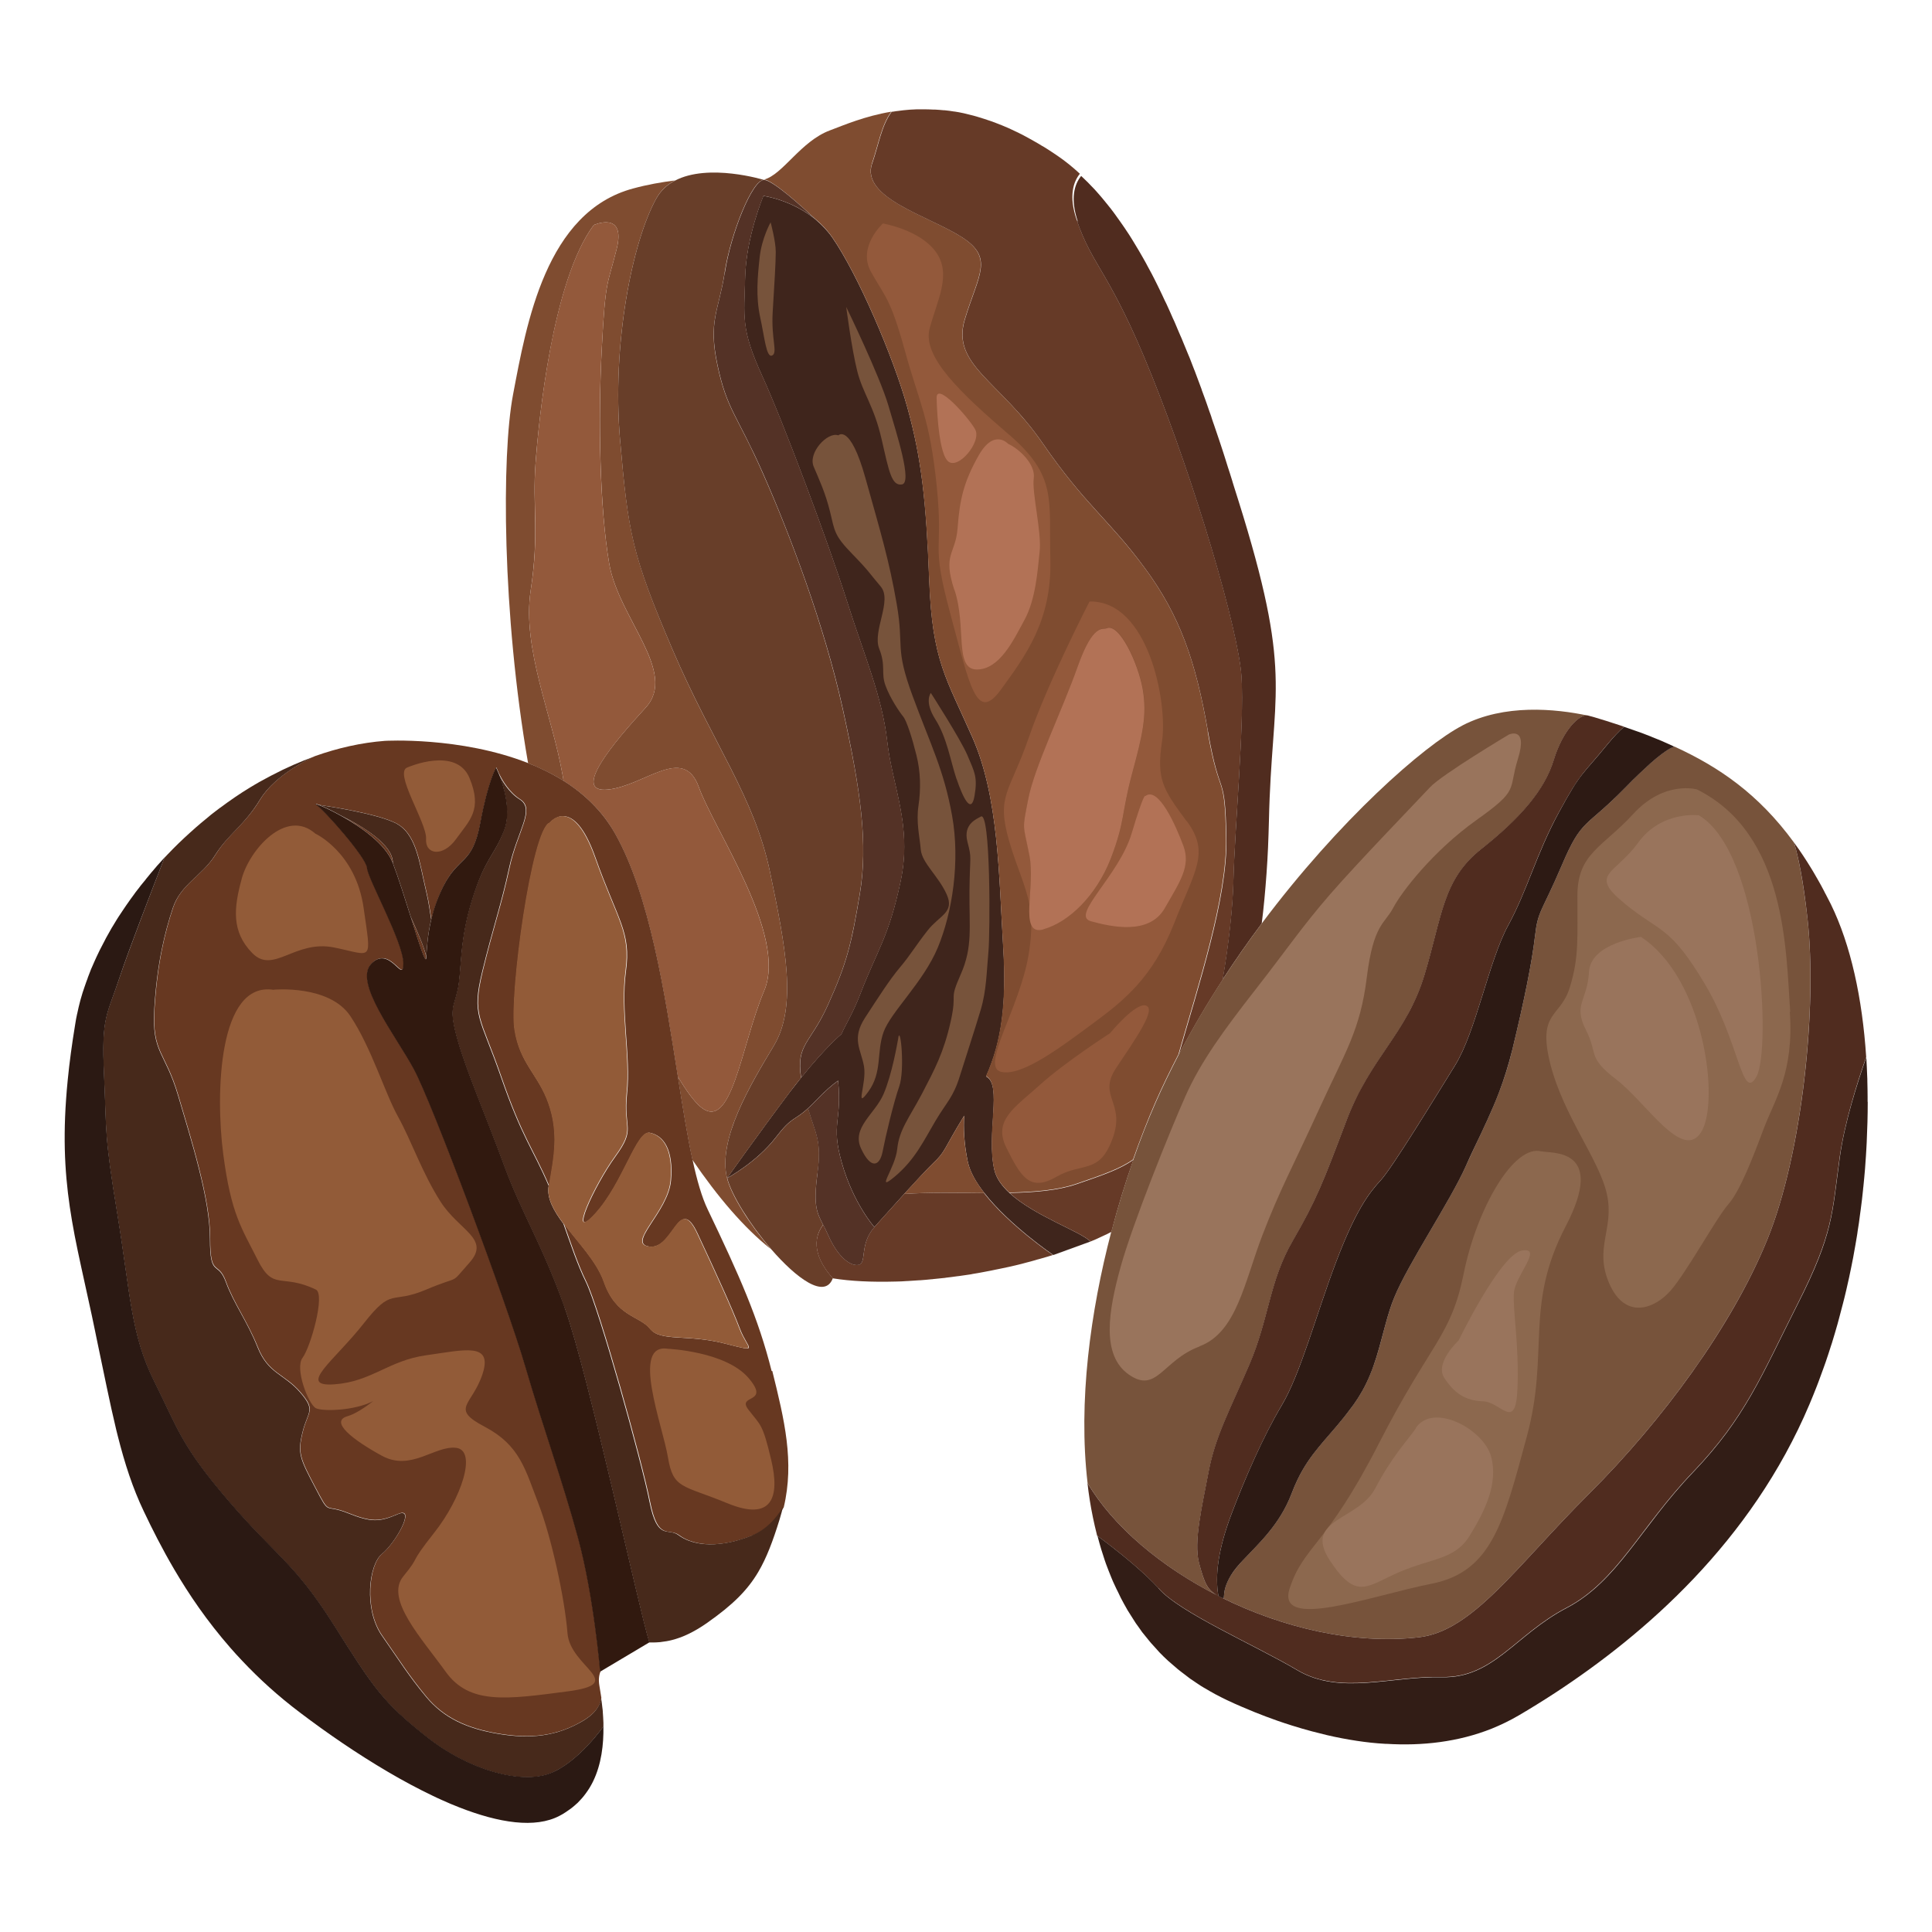
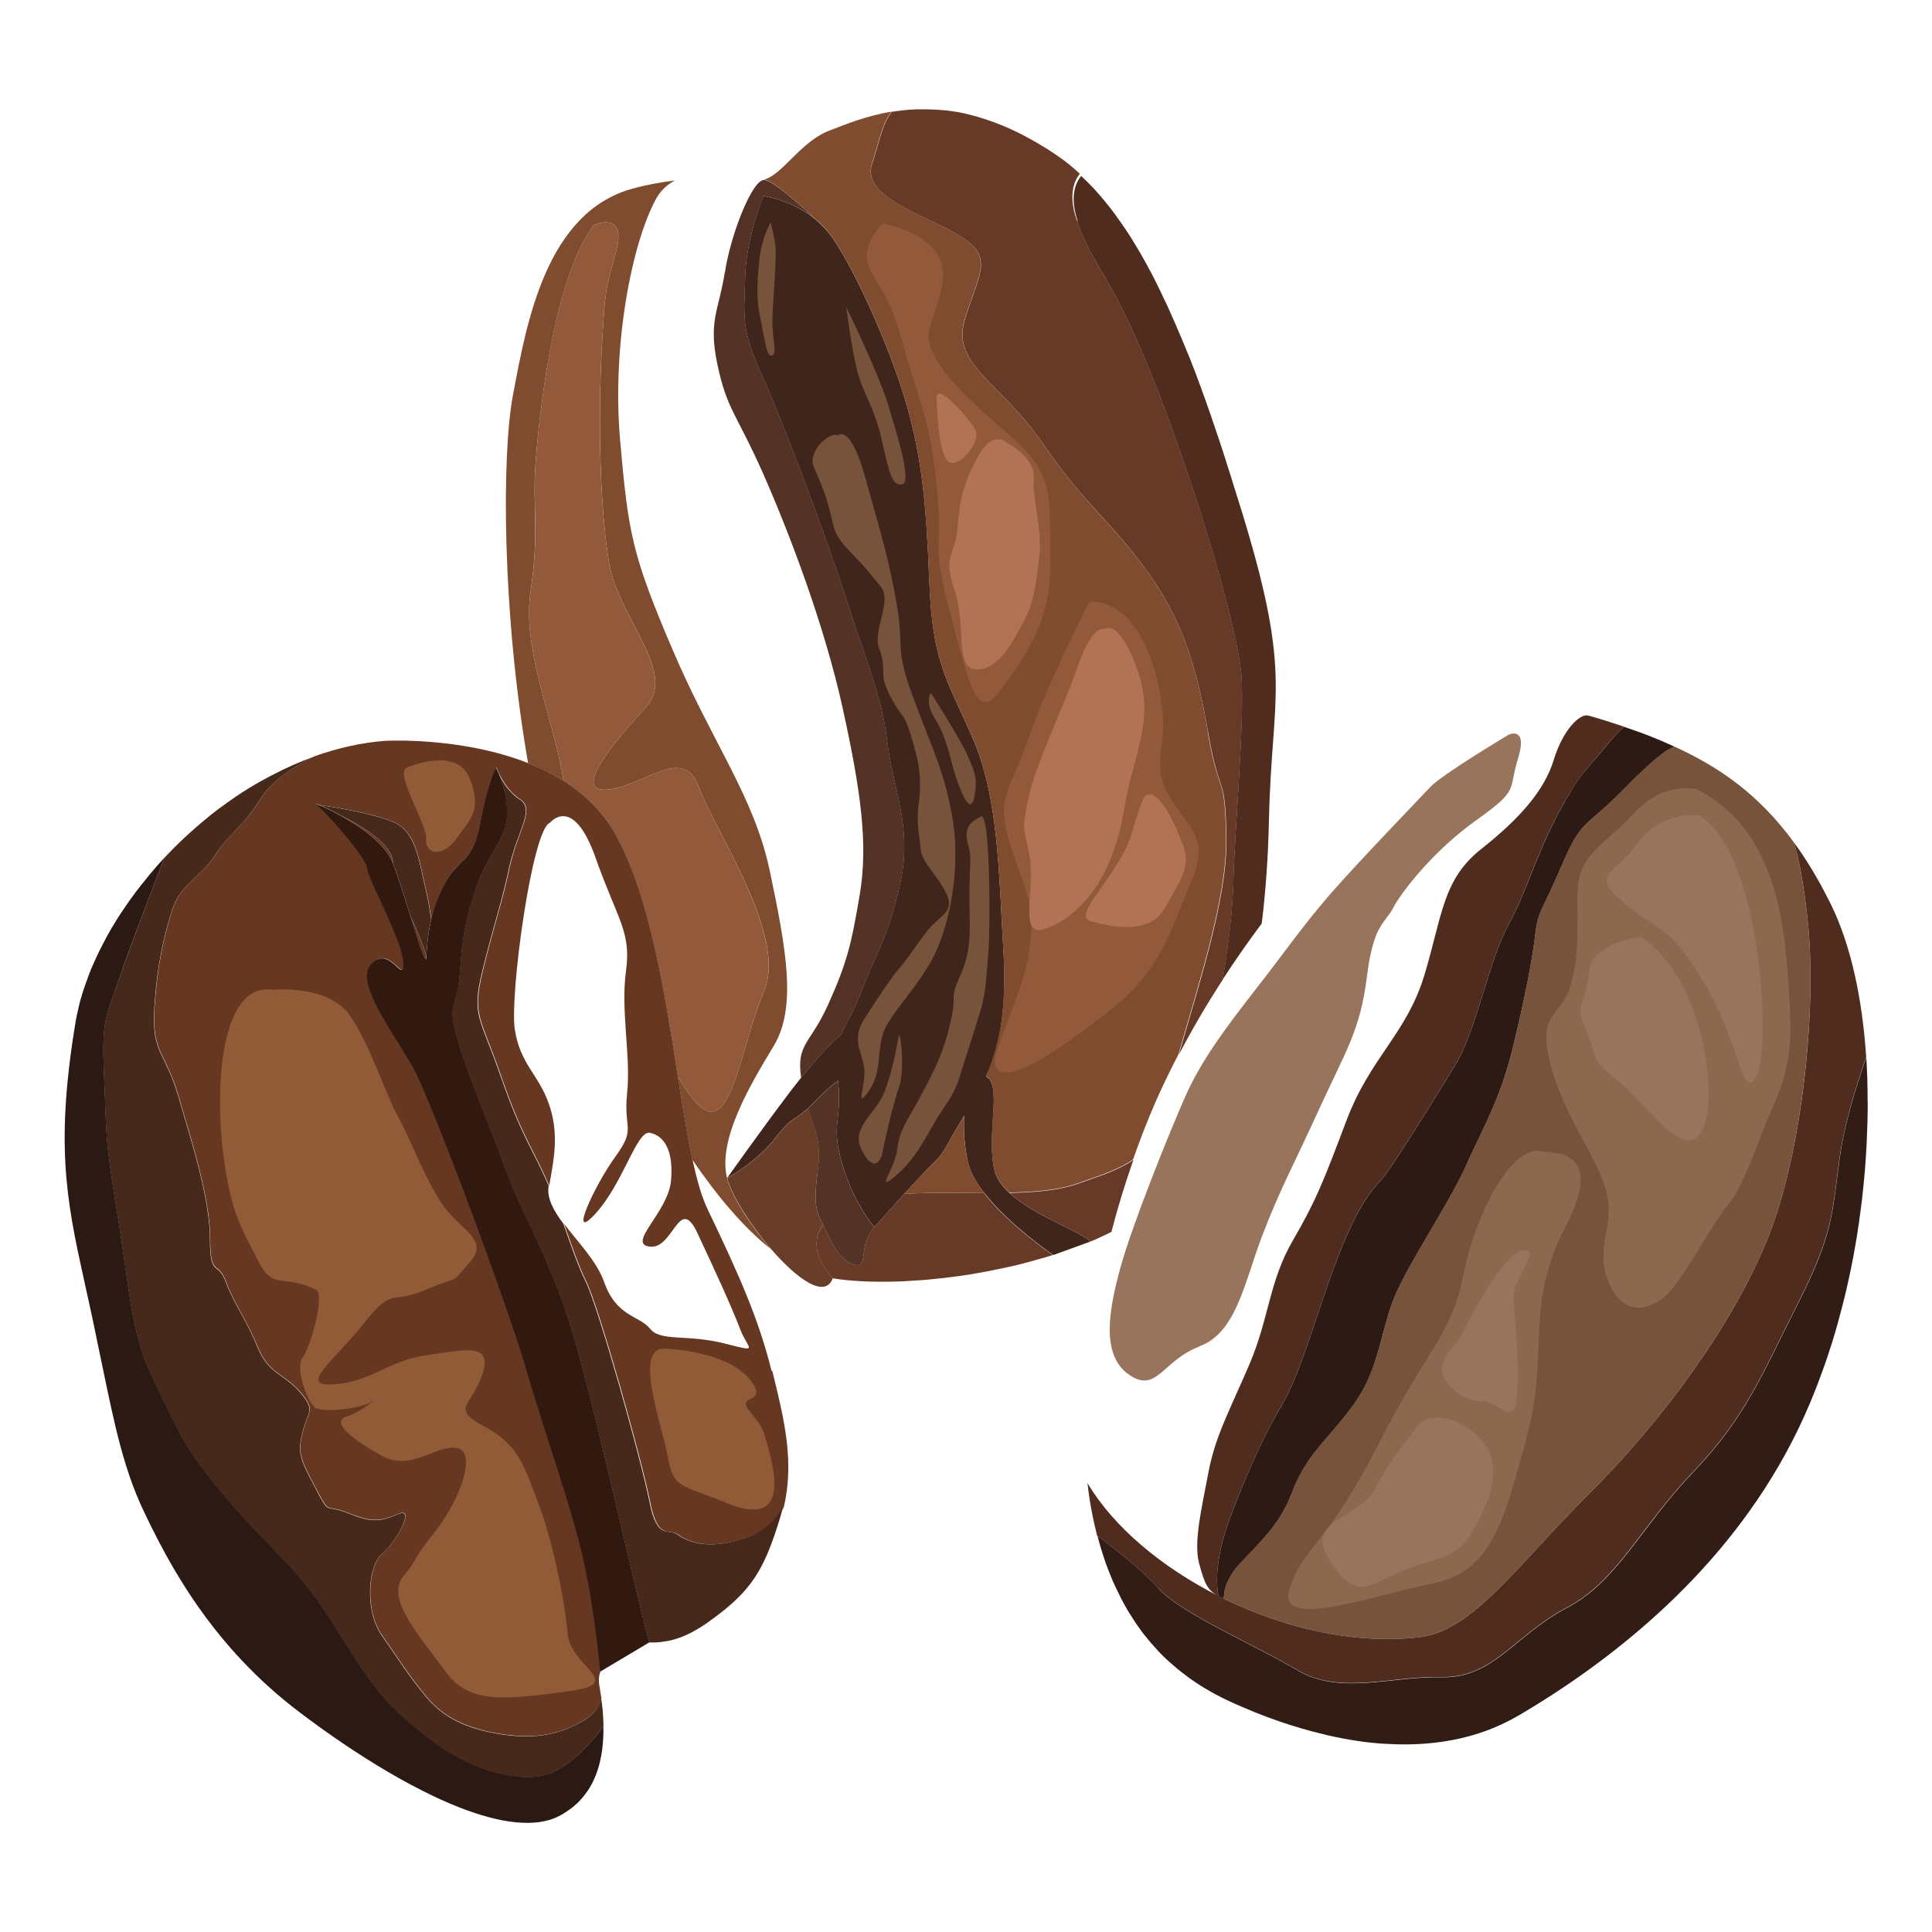
<svg xmlns="http://www.w3.org/2000/svg" id="Layer_1" data-name="Layer 1" viewBox="0 0 150 150">
  <defs>
    <style>
      .cls-1 {
        fill: #321d16;
      }

      .cls-2 {
        fill: #31190f;
      }

      .cls-3 {
        fill: #543226;
      }

      .cls-4 {
        fill: #2b1913;
      }

      .cls-5 {
        fill: #47291b;
      }

      .cls-6 {
        fill: #925b38;
      }

      .cls-7 {
        fill: #663a27;
      }

      .cls-8 {
        fill: #502c1f;
      }

      .cls-9 {
        fill: #683e29;
      }

      .cls-10 {
        fill: #8c684e;
      }

      .cls-11 {
        fill: #77533b;
      }

      .cls-12 {
        fill: #673821;
      }

      .cls-13 {
        fill: #2d1a14;
      }

      .cls-14 {
        fill: #93593b;
      }

      .cls-15 {
        fill: #3f251c;
      }

      .cls-16 {
        fill: #b27256;
      }

      .cls-17 {
        fill: #7f4c30;
      }

      .cls-18 {
        fill: #99745c;
      }
    </style>
  </defs>
  <path class="cls-15" d="M84.66,96.39s0,0,0,0c-.77-.78-4.36-1.99-6.29-3.77-.59-.55-1.02-1.14-1.17-1.8-.63-2.81.64-6.62-.64-7.24,0,0,0,0,0,0,1.23-2.75,1.6-5.69,1.33-10.05-.34-5.57-.34-11.62-2.39-16.27-2.05-4.65-3.11-5.93-3.35-12.15-.24-6.22-.6-9.49-1.7-13.47-1.1-3.98-3.88-10.39-5.82-13.18-.39-.56-.84-1.02-1.3-1.41-1.87-1.55-4.06-1.84-4.06-1.84,0,0-1.33,3.15-1.42,6.29-.08,3.14-.35,4.02,1.33,7.7,1.68,3.67,5.18,13.08,6.56,17.43,1.38,4.35,2.75,7.45,3.14,10.93.39,3.48,1.96,6.54,1.04,10.87s-1.81,5.32-3.1,8.67c-.63,1.64-1.16,2.41-1.49,3.18,0,0-1.22,1.01-3.14,3.4-.27.34-.56.71-.87,1.11-2.41,3.2-4.87,6.68-4.87,6.68,0,0,2.29-1.23,3.77-3.15,1.27-1.66,1.4-1.26,2.51-2.27.18-.16.37-.35.61-.6.74-.78,1.32-1.26,1.73-1.55.32,3.23-.59,3.29.29,6.38.9,3.17,2.53,4.99,2.53,4.99,0,0,1.14-1.28,2.31-2.57.89-.97,1.79-1.95,2.25-2.39.99-.94.74-.96,2.41-3.69-.06.92-.02,2.15.28,3.58.17.79.65,1.62,1.29,2.43,1.96,2.51,5.35,4.81,5.35,4.81h0s0,0,0,0h0s0,0,0,0l2.86-1.04h.02s0,0,0,0Z" />
  <path class="cls-17" d="M59.78,67.68c-1.22-5.84-4.42-9.88-7.57-17.26-3.15-7.38-3.43-9-4.07-16.3-.63-7.3.91-15.28,2.82-18.72.35-.63.85-1.07,1.44-1.39-1.03.13-2.13.32-3.23.62-6.79,1.81-8.29,10.48-9.34,16.02-.89,4.69-.85,17,1.17,28.6.95.38,1.88.83,2.76,1.38-.03-.14-.05-.29-.08-.45-.8-4.61-3.16-9.84-2.48-14.33s.12-6.53.38-9.89c.25-3.36,1.31-14.18,4.52-18.49,0,0,2.52-1.13,1.78,1.85-.74,2.98-.87,2.24-1.16,7.78-.29,5.54-.15,12.4.58,16.66.73,4.25,5.35,8.43,2.83,11.18-2.52,2.74-5.8,6.65-2.93,6.36,2.87-.29,5.86-3.51,7.06-.18,1.2,3.34,6.89,11.51,5.07,15.8-1.81,4.29-2.52,11.08-4.96,9-.52-.45-1.12-1.28-1.75-2.35.38,2.38.73,4.61,1.14,6.48,1.95,2.86,4,5.28,6.09,6.93-1.61-1.86-3.07-4.16-3.4-5.5-.75-3,1.8-7.26,3.63-10.29,1.82-3.03.92-7.67-.3-13.51Z" />
  <g>
    <path class="cls-17" d="M93.78,56.8c-.94-5.47-2.18-9.01-4.91-12.71-2.73-3.7-4.59-4.84-7.93-9.69-3.34-4.85-7.1-6.07-6.04-9.6,1.06-3.52,2.3-4.78-.27-6.42-2.58-1.64-7.82-3.03-6.93-5.69.54-1.61.72-2.92,1.5-4.02-2.08.35-3.69,1.05-4.76,1.45-2.28.85-3.66,3.44-5.12,3.82.67.05,2.81,1.97,4,3.08.47.39.91.85,1.3,1.41,1.94,2.79,4.72,9.2,5.82,13.18s1.46,7.26,1.7,13.47c.24,6.22,1.29,7.49,3.35,12.15,2.05,4.65,2.06,10.7,2.39,16.27.26,4.36-.11,7.3-1.33,10.05,0,0,0,0,0,0,1.28.63,0,4.43.64,7.24.15.66.58,1.26,1.17,1.8,1.96-.04,3.78-.19,5.2-.68,2.05-.7,3.42-1.18,4.41-1.89.56-1.59,1.14-3.08,1.73-4.43.55-1.26,1.16-2.5,1.79-3.72,1.51-5.3,3.78-12.16,3.7-16.79-.1-5.41-.49-2.84-1.43-8.3Z" />
    <path class="cls-17" d="M69.21,8.68s0,0,0,0c.17-.03.34-.05.51-.08-.17.02-.35.04-.51.07Z" />
  </g>
  <path class="cls-17" d="M76.43,92.63c-.63-.81-1.12-1.64-1.29-2.43-.31-1.43-.34-2.65-.28-3.58-1.67,2.73-1.42,2.75-2.41,3.69-.46.44-1.37,1.41-2.25,2.39,1.97-.14,4.13-.09,6.23-.07Z" />
  <path class="cls-9" d="M63.91,95.1c-.49-.95-.78-1.47-.44-4,.35-2.57-.14-3.03-.73-5.05-1.11,1.01-1.24.61-2.51,2.27-1.48,1.92-3.77,3.15-3.77,3.15.34,1.34,1.8,3.64,3.4,5.5,1.98,2.29,4.19,3.92,4.8,2.27-.96-1.07-1.85-2.66-.75-4.16Z" />
-   <path class="cls-9" d="M50.96,15.4c-1.91,3.44-3.45,11.43-2.82,18.72.63,7.3.91,8.92,4.07,16.3s6.35,11.42,7.57,17.26c1.22,5.84,2.12,10.48.3,13.51-1.82,3.03-4.38,7.29-3.63,10.29,0,0,2.46-3.48,4.87-6.68.3-.4.59-.77.87-1.11-.39-2.65.7-2.61,2.08-5.65,1.5-3.32,1.83-4.77,2.48-8.63.65-3.87.1-7.94-1.33-14.4-1.42-6.46-4.12-13.58-6.18-18.23-2.05-4.65-2.8-4.94-3.54-8.42-.74-3.48.11-4.2.56-7.2.46-3,2.15-7.26,3.06-7.19h0s-4.31-1.33-6.93.06c-.59.31-1.09.76-1.44,1.39Z" />
  <path class="cls-7" d="M87.99,90.05c-.99.71-2.36,1.19-4.41,1.89-1.43.49-3.24.64-5.2.68,1.92,1.78,5.51,2.99,6.29,3.77.14-.06.29-.12.43-.18.15-.07.3-.14.45-.21.14-.06.28-.13.41-.19.11-.05.22-.11.33-.17.51-1.96,1.09-3.84,1.71-5.59Z" />
  <path class="cls-7" d="M76.43,92.63c-2.1-.01-4.27-.07-6.23.07-1.18,1.29-2.31,2.57-2.31,2.57-1.19,1.33-.56,2.81-1.24,2.93-.68.12-1.64-.69-2.35-2.31-.14-.31-.27-.57-.39-.8-1.11,1.5-.21,3.09.75,4.16h0c1.36.22,3.02.3,4.85.25,0,0,0,0,.01,0,.3,0,.6-.02.91-.04.01,0,.02,0,.03,0,.3-.02.61-.04.91-.06.02,0,.04,0,.06,0,.3-.02.6-.05.9-.08.03,0,.07,0,.1-.01.29-.03.59-.06.88-.09.04,0,.09-.01.13-.02.29-.03.57-.07.86-.11.06,0,.12-.02.17-.02.28-.04.55-.08.83-.12.07-.01.14-.02.21-.04.27-.04.53-.09.8-.14.09-.02.17-.03.26-.05.25-.05.5-.09.75-.15.1-.02.2-.04.3-.06.24-.05.47-.1.71-.15.11-.03.23-.05.34-.08.22-.05.45-.1.67-.16.12-.03.24-.06.37-.1.21-.05.42-.11.63-.17.13-.04.26-.08.39-.11.2-.06.4-.11.59-.17.14-.04.28-.09.42-.13,0,0,0,0,.01,0,0,0-3.4-2.3-5.35-4.81Z" />
  <path class="cls-7" d="M67.71,12.7c-.9,2.66,4.35,4.05,6.93,5.69,2.58,1.64,1.33,2.9.27,6.42-1.06,3.52,2.7,4.75,6.04,9.6,3.34,4.85,5.21,5.98,7.93,9.69,2.73,3.7,3.96,7.24,4.91,12.71s1.33,2.9,1.43,8.3c.08,4.63-2.19,11.49-3.7,16.79,1.05-2.02,2.2-3.97,3.41-5.83.47-2.72.79-5.57.84-7.72.1-4.19.85-12.04.63-15.75-.22-3.72-3.67-15.22-6.96-23.41s-4.58-8.39-5.85-12.13c-.62-1.82-.27-2.92.25-3.57-.56-.52-1.13-.98-1.73-1.39-.31-.21-.61-.41-.91-.6-.1-.06-.19-.12-.29-.17-.21-.13-.41-.25-.61-.36-.11-.06-.21-.12-.32-.18-.19-.11-.38-.21-.57-.31-.1-.05-.2-.1-.3-.15-.21-.1-.42-.2-.63-.3-.07-.03-.15-.07-.22-.1-.28-.12-.56-.24-.83-.34-.04-.02-.08-.03-.13-.05-.23-.09-.46-.17-.68-.24-.08-.03-.16-.05-.24-.08-.19-.06-.37-.11-.55-.17-.08-.02-.17-.05-.25-.07-.19-.05-.37-.09-.56-.14-.07-.02-.14-.03-.21-.05-.24-.05-.47-.1-.7-.13,0,0-.02,0-.03,0-.25-.04-.51-.08-.75-.1-.02,0-.05,0-.07,0-.22-.02-.43-.04-.64-.05-.05,0-.09,0-.14,0-.19-.01-.38-.02-.57-.02-.04,0-.08,0-.12,0-.21,0-.42,0-.62,0,0,0-.02,0-.03,0-.68.02-1.32.1-1.92.2-.79,1.1-.96,2.42-1.51,4.03Z" />
  <path class="cls-3" d="M63.47,91.1c-.34,2.52-.05,3.04.44,4,.12.23.25.48.39.8.71,1.62,1.67,2.42,2.35,2.31.68-.12.05-1.6,1.24-2.93,0,0-1.63-1.82-2.53-4.99-.87-3.09.03-3.15-.29-6.38-.41.29-.99.77-1.73,1.55-.23.24-.43.44-.61.6.59,2.01,1.08,2.48.73,5.05Z" />
  <path class="cls-3" d="M56.27,21.15c-.46,3-1.3,3.72-.56,7.2.74,3.48,1.48,3.77,3.54,8.42,2.05,4.65,4.76,11.77,6.18,18.23,1.42,6.46,1.97,10.54,1.33,14.4-.65,3.87-.98,5.31-2.48,8.63-1.37,3.04-2.47,3-2.08,5.65,1.92-2.39,3.14-3.4,3.14-3.4h0c.33-.77.86-1.54,1.49-3.18,1.29-3.35,2.18-4.34,3.1-8.67s-.65-7.4-1.04-10.87c-.39-3.48-1.76-6.58-3.14-10.93-1.38-4.35-4.88-13.76-6.56-17.43-1.68-3.67-1.41-4.55-1.33-7.7.08-3.14,1.42-6.29,1.42-6.29,0,0,2.19.29,4.06,1.84-1.19-1.12-3.33-3.03-4-3.08-.91-.07-2.61,4.19-3.06,7.19Z" />
  <path class="cls-8" d="M83.58,17.05c1.27,3.74,2.56,3.94,5.85,12.13s6.74,19.7,6.96,23.41c.22,3.72-.52,11.56-.63,15.75-.05,2.15-.37,5-.84,7.72.98-1.51,2-2.97,3.04-4.36.08-.63.15-1.26.21-1.91.12-1.29.22-2.62.28-3.99.03-.69.05-1.39.07-2.1.21-9.88,1.86-10.96-2-23.64-.12-.38-.23-.76-.35-1.13-.04-.12-.07-.24-.11-.35,0,0,0,0,0,0-.08-.25-.16-.51-.24-.76,0,0,0,0,0,0-.04-.14-.09-.28-.13-.42,0,0,0,0,0-.01-.07-.22-.14-.45-.21-.67,0,0,0,0,0,0-.05-.15-.1-.31-.15-.46h0c-.07-.22-.14-.43-.2-.64,0,0,0,0,0,0-.05-.16-.1-.32-.15-.47,0,0,0,0,0,0-.07-.2-.13-.41-.2-.61,0,0,0,0,0,0-.05-.16-.11-.32-.16-.48,0,0,0,0,0,0-.07-.2-.13-.4-.2-.59,0,0,0,0,0,0-.05-.16-.11-.31-.16-.47,0,0,0,0,0,0-.07-.2-.14-.39-.2-.59,0,0,0,0,0-.01-.05-.15-.1-.3-.16-.45,0,0,0,0,0,0-.07-.2-.14-.4-.21-.61,0,0,0,0,0,0-.05-.14-.1-.28-.15-.42,0,0,0,0,0,0-.08-.22-.16-.43-.24-.65,0,0,0-.01,0-.02-.04-.12-.08-.23-.13-.35,0,0,0,0,0,0-.12-.33-.25-.66-.37-.99,0,0,0,0,0,0-.03-.08-.06-.17-.1-.25,0-.01,0-.02-.01-.03-.09-.23-.18-.47-.27-.7,0,0,0,0,0,0-.05-.13-.1-.26-.16-.39,0,0,0,0,0,0-.08-.19-.15-.38-.23-.56,0,0,0,0,0,0-.06-.14-.11-.28-.17-.41,0,0,0,0,0,0-.07-.18-.14-.35-.22-.52,0,0,0,0,0,0-.06-.14-.12-.28-.18-.42,0,0,0,0,0,0-.07-.17-.14-.33-.21-.5,0,0,0,0,0,0-.06-.14-.12-.28-.19-.42,0,0,0,0,0,0-.07-.16-.14-.32-.21-.48,0,0,0,0,0,0-.06-.14-.13-.28-.19-.42,0,0,0,0,0,0-.07-.16-.14-.31-.22-.46,0,0,0,0,0,0-.06-.14-.13-.27-.19-.41,0,0,0,0,0,0-.07-.15-.15-.3-.22-.46,0,0,0,0,0,0-.06-.13-.13-.26-.19-.39,0,0,0,0,0,0-.08-.15-.16-.31-.23-.46,0,0,0,0,0,0-.06-.12-.13-.25-.19-.37,0,0,0,0,0,0-.09-.16-.17-.32-.26-.48,0,0,0,0,0,0-.06-.1-.11-.21-.17-.32,0,0,0,0,0,0-.14-.26-.29-.51-.43-.76,0,0,0,0,0,0-.06-.1-.12-.2-.17-.29,0,0,0,0,0,0-.09-.15-.18-.31-.27-.45,0,0,0,0,0,0-.07-.11-.14-.22-.2-.33,0,0,0,0,0,0-.08-.13-.17-.27-.25-.4,0,0,0,0,0,0-.07-.11-.14-.22-.22-.33,0,0,0,0,0,0-.08-.13-.17-.25-.25-.37h0c-.08-.11-.15-.22-.23-.33,0,0,0,0,0,0-.08-.12-.17-.24-.25-.35,0,0,0,0,0,0-.08-.11-.15-.21-.23-.32,0,0,0,0,0,0-.08-.11-.17-.22-.25-.33,0,0,0,0,0,0-.08-.1-.16-.2-.24-.3t0,0c-.09-.11-.17-.21-.26-.32,0,0,0,0,0,0-.08-.1-.16-.19-.24-.29,0,0,0,0,0,0-.09-.1-.18-.21-.27-.31,0,0,0,0,0,0-.08-.09-.16-.18-.24-.27-.09-.1-.19-.2-.29-.3-.08-.08-.16-.16-.23-.24-.11-.11-.22-.22-.33-.32-.07-.06-.13-.13-.2-.19h0c-.52.65-.87,1.74-.25,3.57Z" />
  <path class="cls-11" d="M60.23,19.56c0-.83-.4-2.3-.4-2.3,0,0-.69,1.23-.85,2.72-.16,1.49-.31,3.04.04,4.65s.48,3.18.93,2.97c.45-.22-.08-1.24.04-3.35.13-2.11.24-3.87.24-4.7Z" />
  <path class="cls-11" d="M68.44,34.06c.58,2.54.78,3.69,1.59,3.55.81-.14-.38-3.83-1.06-6.14s-3.27-7.64-3.27-7.64c0,0,.42,3.26.86,5,.44,1.73,1.3,2.7,1.88,5.24Z" />
  <path class="cls-14" d="M78.33,33.74c-3.76-3.24-6.75-6.05-6.15-8.25.59-2.2,1.73-4.2.48-5.93-1.25-1.73-4.11-2.21-4.11-2.21,0,0-2,1.81-.93,3.75,1.07,1.93,1.5,2,2.63,6.11,1.13,4.12,1.94,5.23,2.48,10.56.54,5.33-.5,4.12,1.04,9.83,1.54,5.71,2.04,8.56,3.95,5.93,1.91-2.63,3.94-5.34,3.83-10.05-.12-4.71.55-6.49-3.21-9.74Z" />
  <path class="cls-14" d="M92.13,63.76c-1.82-2.47-2.36-3.21-1.91-6.21s-1.06-10.94-5.63-10.85c0,0-3.23,6.26-4.71,10.55-1.48,4.29-2.56,4.48-1.53,8.05.63,2.16,1.29,3.4,1.58,4.96.05-1.17.24-2.67,0-3.88-.5-2.52-.57-1.88-.09-4.36.48-2.48,2.61-6.81,3.83-10.26,1.22-3.44,1.96-2.86,2.26-3,.97-.44,2.45,2.71,2.8,4.73.35,2.03-.01,3.55-.84,6.61s-.52,3.64-1.64,6.54c-1.12,2.91-3.26,4.94-5.23,5.49-.52.14-.8-.01-.95-.36,0,.66-.05,1.4-.2,2.3-.67,4.15-3.76,8.72-2.17,9.14,1.6.42,4.67-1.92,7.14-3.74,2.47-1.82,4.66-3.59,6.31-7.76,1.64-4.18,2.81-5.49.99-7.96Z" />
-   <path class="cls-14" d="M88.98,78.07c-.82-.27-2.8,2.15-2.8,2.15,0,0-3.54,2.28-5.43,4-1.89,1.72-3.7,2.73-2.61,4.9,1.09,2.18,1.79,3.45,3.85,2.26,2.06-1.19,3.35-.16,4.39-2.98,1.04-2.82-1.19-3.27.27-5.47,1.46-2.2,3.16-4.58,2.33-4.85Z" />
  <path class="cls-16" d="M74.11,45.81c.95,2.86-.04,6.16,1.73,6.17,1.77,0,2.84-2.26,3.71-3.87.87-1.61,1.01-3.82,1.17-5.31.16-1.49-.61-4.54-.46-5.66.16-1.12-1.19-2.33-1.99-2.68,0,0-1.08-1.22-2.28.89-1.2,2.11-1.48,3.51-1.64,5.63-.16,2.11-1.19,1.98-.25,4.84Z" />
  <path class="cls-16" d="M75.71,33.33c-.54-.95-3.05-3.77-2.99-2.4,0,0,.07,4.01.84,4.84.77.83,2.69-1.48,2.15-2.43Z" />
  <path class="cls-16" d="M81.01,72.15c1.97-.55,4.1-2.59,5.23-5.49,1.12-2.91.82-3.48,1.64-6.54.83-3.06,1.19-4.59.84-6.61s-1.83-5.17-2.8-4.73c-.3.14-1.04-.45-2.26,3-1.22,3.44-3.35,7.77-3.83,10.26-.48,2.48-.41,1.84.09,4.36.24,1.21.05,2.71,0,3.88-.03.63-.01,1.17.14,1.52.15.35.43.5.95.36Z" />
  <path class="cls-16" d="M84.68,71.52c1.6.44,4.53,1.1,5.74-.99,1.2-2.09,2.04-3.28,1.46-4.85-.58-1.57-1.95-4.67-2.96-3.87,0,0-.07-.41-1.06,2.9-.99,3.3-4.77,6.37-3.17,6.81Z" />
-   <path class="cls-14" d="M47.75,64.72c2.69,4.77,3.85,12.39,4.87,18.85.63,1.07,1.23,1.9,1.75,2.35,2.45,2.08,3.15-4.72,4.96-9,1.81-4.29-3.87-12.46-5.07-15.8-1.2-3.34-4.19-.11-7.06.18-2.87.29.42-3.62,2.93-6.36,2.52-2.74-2.1-6.92-2.83-11.18-.73-4.25-.88-11.11-.58-16.66.29-5.54.42-4.8,1.16-7.78.74-2.98-1.78-1.85-1.78-1.85-3.22,4.31-4.27,15.13-4.52,18.49-.25,3.36.31,5.39-.38,9.89-.68,4.5,1.68,9.72,2.48,14.33.03.15.05.3.08.45,1.6,1.01,3.01,2.34,3.99,4.09Z" />
+   <path class="cls-14" d="M47.75,64.72c2.69,4.77,3.85,12.39,4.87,18.85.63,1.07,1.23,1.9,1.75,2.35,2.45,2.08,3.15-4.72,4.96-9,1.81-4.29-3.87-12.46-5.07-15.8-1.2-3.34-4.19-.11-7.06.18-2.87.29.42-3.62,2.93-6.36,2.52-2.74-2.1-6.92-2.83-11.18-.73-4.25-.88-11.11-.58-16.66.29-5.54.42-4.8,1.16-7.78.74-2.98-1.78-1.85-1.78-1.85-3.22,4.31-4.27,15.13-4.52,18.49-.25,3.36.31,5.39-.38,9.89-.68,4.5,1.68,9.72,2.48,14.33.03.15.05.3.08.45,1.6,1.01,3.01,2.34,3.99,4.09" />
  <path class="cls-11" d="M67.42,84.75c1.1-1.51.62-3.06,1.18-4.62.56-1.56,3.09-3.87,4.21-6.56,1.12-2.69,1.75-6.67,1.11-10.24-.64-3.56-1.64-5.43-3.06-9.28-1.42-3.85-.65-3.75-1.24-7.16-.59-3.41-1.24-5.52-2.43-9.78-1.19-4.26-2.1-3.31-2.1-3.31-.84-.3-2.37,1.35-1.92,2.42.45,1.07.91,2.03,1.28,3.53.36,1.5.32,1.82,1.71,3.25,1.39,1.43,1.29,1.45,2.22,2.54.92,1.09-.66,3.45-.12,4.82s.12,1.86.49,2.87c.37,1.01,1.1,2.07,1.37,2.4.27.32.71,1.7,1.03,3,.33,1.3.35,2.65.16,3.93s.09,2.39.18,3.41c.09,1.03,1.38,2.06,2.01,3.47.63,1.41-.53,1.6-1.48,2.8-.95,1.21-1.33,1.9-2.14,2.86-.81.96-1.65,2.28-2.72,3.92-1.07,1.65-.31,2.45-.08,3.77.23,1.32-.76,3.47.34,1.96Z" />
  <path class="cls-11" d="M69.75,80.56c-.08.42-.48,2.82-1.15,4.38-.67,1.56-2.51,2.61-1.74,4.25.77,1.64,1.45,1.35,1.67.2.22-1.15.85-3.8,1.29-5.05.44-1.26.1-4.75-.08-3.78Z" />
  <path class="cls-11" d="M76.74,73.92c.14-1.47.18-11-.59-10.52-.26.16-1.4.55-1.04,1.95.36,1.4.19.92.16,3.79s.27,4.36-.68,6.51c-.96,2.16-.24,1.25-.78,3.66-.54,2.41-1.24,3.71-2.22,5.59-.99,1.88-1.77,2.78-1.93,4.3-.15,1.52-1.77,3.47-.19,2.15,1.58-1.32,2.26-2.81,3.15-4.31.89-1.5,1.39-1.83,1.91-3.52.53-1.69,1.15-3.57,1.61-5.11.46-1.54.46-3.02.6-4.5Z" />
  <path class="cls-11" d="M74.27,60.48c.47,1.38,1.13,2.82,1.39,1.32.26-1.5-.01-1.87-.54-3.14-.53-1.26-2.85-4.86-2.85-4.86,0,0-.54.65.35,2.05.9,1.41,1.18,3.24,1.64,4.62Z" />
-   <path class="cls-11" d="M113.54,56.33c-2.98,1.54-9.56,7.33-15.58,15.37h0c-1.04,1.39-2.06,2.85-3.04,4.36-1.21,1.86-2.36,3.81-3.41,5.83-.63,1.22-1.24,2.46-1.79,3.72-.59,1.35-1.18,2.83-1.73,4.43-.61,1.75-1.19,3.63-1.71,5.59-1.62,6.19-2.58,13.2-1.84,19.52,1.99,3.37,5.72,6.52,10.15,8.76-.83-.44-1.06-.91-1.49-2.55-.44-1.64.22-4.31.74-7.07.52-2.76,1.61-4.71,3.16-8.32,1.55-3.61,1.53-6.44,3.37-9.62,1.84-3.18,2.32-4.45,4.19-9.37,1.87-4.92,4.65-6.68,6.04-11.27,1.39-4.59,1.4-7.41,4.42-9.79,3.02-2.38,4.91-4.57,5.62-6.91.71-2.34,2.01-3.6,2.65-3.45-2.55-.54-6.49-.92-9.74.76Z" />
  <path class="cls-11" d="M140.33,71.29c-.34-3-.72-4.8-1.04-5.87-2.79-3.82-5.88-5.89-9.27-7.45,0,0,0,0,0,0-.04,0-.28.03-.94.52-.25.18-.56.43-.94.77-.25.22-.54.49-.86.8-.32.31-.68.66-1.08,1.07-3.18,3.26-3.36,2.34-4.94,6.04-1.58,3.7-1.85,3.48-2.08,5.48-.23,2-.82,4.95-1.76,8.83-.29,1.21-.64,2.28-1.01,3.26-.15.39-.3.77-.46,1.14-.31.73-.63,1.43-.95,2.1-.4.85-.8,1.67-1.18,2.52-1.21,2.74-4.5,7.6-5.57,10.23-.27.66-.47,1.33-.66,2.01-.47,1.71-.84,3.49-1.83,5.26-.2.35-.42.7-.67,1.05-.25.35-.5.67-.74.97-1.43,1.79-2.62,2.81-3.6,4.83-.16.34-.32.7-.47,1.1-.91,2.4-2.55,3.87-3.73,5.13-.39.42-.73.82-.98,1.22-.84,1.39-.33,1.91-.72,1.74,4.73,2.34,10.23,3.65,15.3,3.08,4.2-.47,7.55-5.49,13.22-11.14,5.67-5.65,11.12-13.04,13.85-19.76,2.73-6.73,3.87-18.12,3.11-24.93Z" />
  <path class="cls-8" d="M89.95,123.31c1.63,1.88,7.46,4.39,10.77,6.35,3.31,1.96,7.24.45,11.23.54,3.99.09,5.7-3.3,9.66-5.37,3.96-2.07,5.72-6.25,9.82-10.53,4.09-4.28,5.32-7.5,8.13-13.06,2.81-5.56,2.66-7.01,3.28-11.45.37-2.62,1.33-5.67,2.05-7.72-.3-4.58-1.2-8.71-2.74-11.86-.13-.26-.26-.51-.39-.76-.05-.09-.1-.18-.14-.27-.08-.15-.16-.3-.24-.45-.06-.11-.13-.23-.19-.34-.06-.11-.13-.22-.19-.33-.07-.13-.15-.26-.22-.38-.04-.07-.08-.13-.12-.2-.45-.74-.9-1.42-1.37-2.06,0,0,0,0,0,0h0c.32,1.07.71,2.87,1.04,5.87.77,6.82-.38,18.21-3.11,24.93-2.73,6.73-8.18,14.11-13.85,19.76-5.67,5.65-9.02,10.67-13.22,11.14-5.07.57-10.57-.74-15.3-3.08-.06-.03-.14-.07-.25-.13-.29-1.59-.02-3.64,1.02-6.39s2.45-5.98,3.9-8.43c1.46-2.45,2.69-7.1,4.21-11.11,1.52-4.01,2.57-5.38,3.46-6.34.89-.96,4.15-6.3,5.78-8.93,1.63-2.63,2.62-8.11,4.12-10.86,1.5-2.75,2.18-5.56,3.94-8.78s1.78-2.84,3.76-5.27c.48-.59.92-1.03,1.3-1.38.33.11.67.23,1.01.35-1.71-.61-3.43-1.13-3.82-1.22h0c-.64-.14-1.94,1.12-2.65,3.45-.71,2.34-2.6,4.52-5.62,6.91-3.02,2.38-3.03,5.2-4.42,9.79-1.39,4.59-4.18,6.36-6.04,11.27s-2.35,6.19-4.19,9.37c-1.84,3.18-1.82,6.01-3.37,9.62-1.55,3.61-2.64,5.56-3.16,8.32-.52,2.76-1.17,5.42-.74,7.07.44,1.64.66,2.11,1.49,2.55-4.43-2.24-8.16-5.39-10.15-8.76h0c.1.9.24,1.78.42,2.65,0,.02,0,.03.01.05.09.42.18.84.29,1.26,0,.02,0,.03.01.05,0,.03.02.05.02.08,1.61,1.17,3.8,2.97,4.75,4.08Z" />
  <path class="cls-13" d="M128.22,57.2s-.09-.03-.13-.05c-.13-.05-.26-.1-.39-.15-.03-.01-.06-.02-.1-.04-.15-.05-.29-.11-.44-.16-.02,0-.04-.01-.06-.02-.34-.12-.68-.24-1.01-.35-.39.34-.82.79-1.3,1.38-1.98,2.43-2.01,2.04-3.76,5.27-1.75,3.23-2.44,6.03-3.94,8.78-1.5,2.75-2.49,8.23-4.12,10.86-1.63,2.63-4.89,7.97-5.78,8.93-.89.96-1.94,2.33-3.46,6.34-1.52,4.01-2.75,8.66-4.21,11.11s-2.86,5.68-3.9,8.43c-1.04,2.75-1.31,4.8-1.02,6.39.11.06.19.1.25.13.39.17-.12-.34.72-1.74.24-.4.58-.8.98-1.22,1.18-1.26,2.82-2.73,3.73-5.13.15-.4.31-.76.47-1.1.98-2.02,2.17-3.04,3.6-4.83.24-.3.48-.62.74-.97.25-.35.47-.7.67-1.05.99-1.76,1.35-3.54,1.83-5.26.19-.68.39-1.36.66-2.01,1.07-2.63,4.36-7.49,5.57-10.23.38-.86.78-1.68,1.18-2.52.32-.68.64-1.37.95-2.1.16-.37.31-.74.46-1.14.37-.98.71-2.05,1.01-3.26.94-3.88,1.53-6.83,1.76-8.83.23-2,.5-1.78,2.08-5.48s1.76-2.79,4.94-6.04c.4-.41.75-.76,1.08-1.07.32-.31.61-.57.86-.8.38-.34.69-.59.94-.77.66-.49.9-.52.94-.52,0,0,0,0,0,0h0s-.05-.02-.07-.03c-.1-.05-.21-.1-.32-.15-.05-.02-.11-.05-.16-.07-.09-.04-.18-.08-.27-.12-.05-.02-.11-.05-.16-.07-.1-.04-.2-.08-.31-.13-.05-.02-.1-.04-.15-.06-.11-.05-.23-.09-.35-.14Z" />
  <path class="cls-10" d="M138.99,78.55c-.33-4.71-.28-13.79-7.24-17.26,0,0-2.52-.73-4.93,1.89-2.4,2.62-4.34,3.06-4.35,6.35-.01,3.29.14,4.76-.59,7.13-.72,2.37-2.55,1.85-1.51,5.96,1.05,4.1,3.83,7.45,4.4,10.14.57,2.69-1.04,4.14.19,6.93,1.24,2.79,3.5,1.93,4.74.52s3.55-5.64,4.48-6.7c.93-1.06,1.93-3.68,2.77-5.92.85-2.24,2.34-4.32,2.01-9.03Z" />
  <path class="cls-10" d="M119.7,89.4c-2.16-.61-5.04,4.44-6.05,9.44-1.01,5-2.54,5.3-6.62,13.28-4.08,7.98-5.8,7.86-6.9,11.2-1.09,3.35,6.31.57,11.02-.36,4.71-.93,5.61-4.86,7.39-11.42,1.78-6.55-.21-10.14,3.02-16.33,3.23-6.19-1.2-5.63-1.85-5.82Z" />
  <path class="cls-18" d="M126.12,70.14c2.83,2.31,3.52,1.69,6.24,6.25,2.72,4.56,2.89,9.23,4.02,7.18,1.13-2.05.45-17.33-4.48-20.27,0,0-2.9-.38-4.71,2.12-1.81,2.5-3.89,2.42-1.06,4.72Z" />
  <path class="cls-18" d="M127.4,72.74s-3.9.46-4.03,2.71c-.12,2.25-1.25,2.52-.25,4.49,1,1.97.07,2.1,2.39,3.89,2.32,1.78,5.15,6.42,6.59,4.03,1.43-2.38.23-11.9-4.7-15.12Z" />
  <path class="cls-18" d="M109.93,110.89c-.58.86-1.85,2.16-3.15,4.66s-5.63,2.38-3.54,5.59c2.1,3.21,2.91,1.97,5.46.89,2.55-1.08,4.28-.95,5.42-2.82,1.14-1.86,2.22-4,1.65-6.12-.57-2.12-4.49-4.24-5.85-2.22Z" />
  <path class="cls-18" d="M118.17,97.09c-1.67.27-4.92,6.98-4.92,6.98,0,0-1.89,1.74-1.11,2.92.78,1.19,1.63,1.76,3.02,1.81,1.39.05,2.53,2.42,2.66-1.06.12-3.48-.38-6.01-.28-7.36.1-1.35,2.3-3.56.63-3.29Z" />
  <path class="cls-18" d="M93.14,104.52c2.87-1.06,3.48-4.99,4.87-8.61,1.39-3.62,2.31-5.21,4.38-9.74,2.07-4.53,3.22-6.17,3.73-10.3.51-4.13,1.4-4.15,2.04-5.37.64-1.23,3.09-4.42,6.47-6.83,3.39-2.41,2.44-2.26,3.23-4.78.78-2.53-.71-1.86-.71-1.86,0,0-5.25,3.13-6.14,4.11-.9.97-5.54,5.76-7.73,8.28s-3.41,4.35-5.82,7.43c-2.4,3.08-4.21,5.53-5.42,8.25-1.21,2.72-4.11,9.91-5.04,13.28s-1.53,6.82.64,8.34c2.17,1.52,2.62-1.11,5.49-2.18Z" />
  <path class="cls-1" d="M145,85.54c0-.13,0-.25,0-.38h0c0-.4-.01-.81-.02-1.2,0-.13,0-.25-.01-.38-.02-.5-.04-1-.07-1.49,0,0,0,0,0,0h0c-.72,2.05-1.69,5.1-2.05,7.72-.62,4.44-.47,5.9-3.28,11.45-2.81,5.56-4.04,8.78-8.13,13.06s-5.85,8.46-9.82,10.53c-3.96,2.07-5.67,5.46-9.66,5.37-3.99-.09-7.91,1.42-11.23-.54-3.31-1.96-9.14-4.47-10.77-6.35-.96-1.11-3.14-2.91-4.75-4.08h0c.09.35.19.7.29,1.04.06.19.12.37.18.56.06.19.12.38.19.57.07.19.14.37.21.55.07.19.15.37.22.55.07.18.15.35.23.52.09.2.18.39.28.58.07.15.15.31.22.46.16.31.33.61.5.91,0,.02.02.03.03.05.07.12.15.23.22.35.13.21.26.42.4.63.09.13.18.26.28.39.07.1.14.2.21.3.01.02.03.04.04.05.05.07.11.14.17.21.1.12.2.25.3.37.03.04.06.07.09.11.04.04.07.09.11.13.1.11.2.22.3.33.09.1.18.2.27.3.02.02.04.05.06.07,0,0,0,0,0,0,.22.23.46.46.7.68.02.02.04.04.06.05.05.05.11.09.16.14.17.15.34.3.51.44.06.05.13.1.19.15.02.01.03.02.05.04.11.09.22.17.33.25.12.09.23.18.35.27.01,0,.03.02.04.03.09.06.18.12.27.18.12.08.24.17.37.25.06.04.12.08.18.12.08.05.15.09.23.14.11.07.22.13.33.19.12.07.23.14.35.2.08.04.15.09.23.13.3.16.6.31.91.46.38.18.76.35,1.16.52.32.14.65.27.98.41.58.23,1.17.46,1.78.67.37.13.74.25,1.12.37.51.16,1.02.31,1.55.45.38.1.77.2,1.15.29.77.18,1.56.33,2.35.45.73.11,1.46.19,2.2.23.03,0,.06,0,.09,0,2.76.17,5.56-.14,8.17-1.18.71-.29,1.42-.63,2.1-1.03.23-.13.46-.27.69-.41.47-.28.94-.58,1.42-.88.24-.15.49-.31.73-.47,6.88-4.51,15.2-11.68,19.73-22.4.19-.45.38-.92.56-1.38.05-.14.11-.28.16-.42.13-.34.25-.69.38-1.04.05-.15.11-.3.16-.45.14-.41.28-.83.41-1.25.02-.07.05-.14.07-.21.15-.49.3-.99.44-1.49.04-.14.07-.27.11-.41.1-.38.2-.76.3-1.14.04-.16.08-.32.12-.47.1-.41.2-.83.29-1.25.02-.1.05-.21.07-.31.11-.52.22-1.05.32-1.57.02-.11.04-.22.06-.34.08-.42.15-.84.22-1.26.03-.16.05-.31.07-.47.07-.41.13-.83.18-1.25.02-.12.03-.24.05-.36.07-.54.14-1.07.19-1.61,0-.06.01-.13.02-.19.05-.47.09-.94.13-1.4.01-.14.02-.29.03-.43.03-.41.06-.83.08-1.24,0-.13.02-.25.02-.38.05-1.06.08-2.11.08-3.15h0Z" />
  <path class="cls-12" d="M33.08,74.38s0-.08.01-.13c-.2-.83-.7-1.94-1.21-3.07.63,2.01,1.15,3.68,1.2,3.2Z" />
  <path class="cls-12" d="M26.44,63.31c1.53.84,3.48,2.2,4.05,3.67,0-1.41-2.3-2.81-4.05-3.67Z" />
  <g>
    <path class="cls-12" d="M60.71,117.4c.03-.13.06-.25.09-.38,0,0,0,0,0,.01-.03.12-.05.24-.09.36Z" />
    <path class="cls-12" d="M59.91,106.45c-1.03-4.11-2.5-7.4-4.96-12.54-.46-.95-.84-2.28-1.18-3.86-.41-1.87-.76-4.09-1.14-6.48-1.02-6.47-2.18-14.08-4.87-18.85-.99-1.75-2.39-3.08-3.99-4.09-.88-.55-1.81-1.01-2.76-1.38-5.27-2.08-11.13-1.73-11.13-1.73-1.82.14-3.65.55-5.44,1.19-.39.18-3.06,1.43-4.22,3.33-1.25,2.06-2.47,2.67-3.49,4.32-1.03,1.64-2.67,2.26-3.29,4.11-.62,1.85-1.23,4.32-1.44,7.81-.21,3.49.82,3.29,1.85,6.78,1.03,3.49,2.47,8.02,2.47,11.1s.62,1.64,1.23,3.35c.62,1.7,1.64,3.03,2.47,5.08.82,2.06,2.06,2.06,3.3,3.49,1.25,1.44.6,1.44.19,3.08-.41,1.64-.21,2.06.98,4.32,1.19,2.26.66,1.23,2.51,1.97,1.85.74,2.47.7,3.91.09,1.44-.62-.21,2.26-1.23,3.08-1.03.82-1.44,4.32,0,6.37,1.44,2.06,2.06,3.08,3.42,4.73,1.36,1.64,3.16,2.47,5.63,2.88,2.47.41,4.52.21,6.58-1.03,1-.6,1.32-1.25,1.38-1.75-.05-.34-.1-.65-.15-.92-.08-.46-.04-.82.08-1.12h0s-.49-5.86-1.72-10.39c-1.23-4.52-2.67-8.43-4.11-13.36-1.44-4.93-7.19-20.35-8.63-23.02-1.44-2.67-4.73-6.78-3.29-8.22,1.44-1.44,2.47,1.64,2.47,0s-2.77-6.58-2.82-7.4c-.05-.82-3.34-4.52-3.96-4.93-.11-.08-.02-.06.22.03.93.14,4.52.69,5.94,1.41,1.64.82,1.85,3.08,2.39,5.34.23.96.3,1.68.39,2.15.19-.79.47-1.66.92-2.56,1.23-2.47,2.26-1.64,2.88-4.93.62-3.29,1.23-4.32,1.23-4.32h0s0,0,0,0c0,0,.09.18.21.47.27.56.82,1.48,1.64,2,1.23.77-.21,2.47-.82,5.34-.62,2.88-1.23,4.52-2.08,8.02-.84,3.49-.18,3.49,1.46,8.22,1.64,4.73,2.47,5.55,3.7,8.43.41-2.26.76-4.11-.03-6.37-.79-2.26-2.23-3.08-2.64-5.76-.41-2.67,1.35-15.6,2.73-16.05,0,0,1.78-2.25,3.53,2.69s2.79,5.76,2.37,8.84.39,6.58.09,9.46c-.3,2.88.73,2.67-.91,4.93-1.64,2.26-3.72,6.8-1.55,4.43,2.17-2.37,3.2-6.48,4.23-6.28,1.02.21,1.85,1.23,1.64,3.7-.21,2.47-3.49,4.93-1.64,5.14,1.85.21,2.26-4.11,3.7-1.03,1.44,3.08,2.67,5.76,3.29,7.4s1.64,1.87-1.23,1.14c-2.88-.73-4.93-.11-5.75-1.14-.83-1.03-2.62-.91-3.57-3.64-.56-1.59-2.04-3.09-3.11-4.51.59,1.66,1.08,3.16,1.74,4.51,1.03,2.11,4.32,13.92,4.94,17.05s1.44,2.01,2.26,2.62c.82.62,2.67,1.23,5.76,0,1.05-.42,1.81-1.25,2.36-2.16.84-3.54.05-6.8-.89-10.59Z" />
    <path class="cls-12" d="M24.41,58.73s.01,0,.02,0c0,0,0,0,0,0,0,0-.02,0-.02,0Z" />
    <path class="cls-12" d="M46.66,131.82s0,0,0,0c0,.05.01.09.02.14,0-.05-.01-.1-.02-.14Z" />
  </g>
  <path class="cls-5" d="M58.44,119.19c-3.08,1.23-4.93.62-5.76,0-.82-.62-1.64.51-2.26-2.62-.62-3.13-3.91-14.94-4.94-17.05-.66-1.35-1.15-2.85-1.74-4.51-.76-1.02-1.31-2-1.14-2.94-1.23-2.88-2.06-3.7-3.7-8.43-1.64-4.73-2.31-4.73-1.46-8.22s1.46-5.14,2.08-8.02c.62-2.88,2.06-4.57.82-5.34-.82-.51-1.37-1.44-1.64-2,.37.9,1.03,2.91.41,4.46-.82,2.06-1.44,2.06-2.47,5.34-1.03,3.29-.79,5.55-1.12,6.99-.32,1.44-.7,1.44,0,3.91.7,2.47,2.14,5.76,3.58,9.66,1.44,3.91,2.88,5.96,4.73,11.1s5.76,23.42,6.58,26c.04,0,.07,0,.11,0,.05,0,.1,0,.15,0,.15,0,.32,0,.5-.02.06,0,.12-.01.18-.02.25-.03.53-.07.83-.15.75-.19,1.66-.58,2.75-1.35,1.97-1.39,3.1-2.51,3.94-3.93.65-1.1,1.13-2.38,1.66-4.09.06-.19.11-.37.16-.56.03-.13.06-.25.09-.38-.55.91-1.31,1.74-2.37,2.17Z" />
  <path class="cls-5" d="M30.49,66.98h0c.43,1.12.94,2.75,1.4,4.2.51,1.14,1,2.24,1.21,3.07.04-.56.08-1.6.38-2.86-.09-.47-.16-1.19-.39-2.15-.54-2.26-.75-4.52-2.39-5.34-1.43-.71-5.02-1.27-5.94-1.41.34.13.97.42,1.69.82,1.74.86,4.05,2.27,4.05,3.67Z" />
  <path class="cls-2" d="M43.85,101.52c-1.85-5.14-3.29-7.19-4.73-11.1-1.44-3.91-2.88-7.19-3.58-9.66-.7-2.47-.32-2.47,0-3.91.32-1.44.09-3.7,1.12-6.99s1.64-3.29,2.47-5.34c.62-1.55-.04-3.56-.41-4.46-.12-.29-.21-.47-.21-.47h0s-.62,1.03-1.23,4.32c-.62,3.29-1.64,2.47-2.88,4.93-.45.9-.74,1.77-.92,2.56-.3,1.27-.34,2.3-.38,2.86,0,.04,0,.09-.01.13-.04.48-.57-1.19-1.2-3.2-.46-1.45-.97-3.08-1.4-4.2h0c-.57-1.48-2.52-2.83-4.05-3.67-.72-.4-1.35-.69-1.69-.82-.24-.09-.34-.11-.22-.03.62.41,3.91,4.11,3.96,4.93.05.82,2.82,5.76,2.82,7.4s-1.03-1.44-2.47,0c-1.44,1.44,1.85,5.55,3.29,8.22,1.44,2.67,7.19,18.09,8.63,23.02,1.44,4.93,2.88,8.84,4.11,13.36,1.23,4.52,1.72,10.39,1.72,10.39h0s3.83-2.28,3.83-2.28h0c-.82-2.58-4.73-20.86-6.58-26Z" />
  <path class="cls-5" d="M46.85,134.09h0c0-.05,0-.1,0-.15,0-.06,0-.12,0-.18,0,0,0,0,0,0-.01-.3-.03-.58-.05-.86,0,0,0-.02,0-.03,0-.09-.02-.18-.03-.27,0,0,0,0,0,0-.03-.27-.06-.53-.1-.77-.06.51-.38,1.16-1.38,1.76-2.06,1.23-4.11,1.44-6.58,1.03-2.47-.41-4.26-1.23-5.63-2.88-1.36-1.64-1.98-2.67-3.42-4.73-1.44-2.06-1.03-5.55,0-6.37,1.03-.82,2.67-3.7,1.23-3.08-1.44.62-2.06.65-3.91-.09-1.85-.74-1.33.29-2.51-1.97-1.19-2.26-1.39-2.67-.98-4.32.41-1.64,1.05-1.64-.19-3.08-1.25-1.44-2.48-1.44-3.3-3.49-.82-2.06-1.85-3.38-2.47-5.08-.62-1.7-1.23-.26-1.23-3.35s-1.44-7.61-2.47-11.1c-1.03-3.49-2.06-3.29-1.85-6.78.21-3.49.82-5.96,1.44-7.81.62-1.85,2.26-2.47,3.29-4.11,1.03-1.64,2.24-2.26,3.49-4.32,1.17-1.91,3.86-3.17,4.22-3.33-1.11.4-2.21.88-3.29,1.45-.04.02-.08.04-.12.06-.24.13-.48.26-.72.39-.04.02-.08.05-.13.07-.24.14-.49.28-.73.43,0,0-.02,0-.02.01-.79.48-1.56,1.01-2.31,1.57,0,0-.01,0-.02.01-.22.16-.43.33-.64.49-.06.05-.12.09-.17.14-.2.16-.39.32-.58.48-.07.06-.14.11-.2.17-.19.16-.38.32-.56.49-.06.05-.11.1-.17.15-.6.54-1.18,1.1-1.74,1.69-.07.07-.13.14-.2.21-.02.02-.03.04-.05.05-1.12,2.87-2.8,7.26-3.47,9.25-1.03,3.08-1.44,3.08-1.23,7.61.21,4.52,0,4.54,1.03,10.8,1.03,6.26,1.03,9.34,2.88,13.04,1.85,3.7,2.06,4.93,5.76,9.25s5.07,4.73,8.19,9.66c3.12,4.93,3.79,5.96,7.15,8.63,3.36,2.67,7.38,3.7,9.58,2.88,2.19-.82,4.15-3.61,4.18-3.65,0,.02,0,.03,0,.05Z" />
  <path class="cls-4" d="M46.85,134.04s-1.99,2.84-4.18,3.65c-2.21.82-6.22-.21-9.58-2.88-3.36-2.67-4.04-3.7-7.15-8.63-3.12-4.93-4.49-5.34-8.19-9.66s-3.91-5.55-5.76-9.25c-1.85-3.7-1.85-6.78-2.88-13.04-1.03-6.26-.82-6.28-1.03-10.8-.21-4.52.21-4.52,1.23-7.61.66-1.99,2.35-6.38,3.47-9.25,0,0,0,0,0,0-.08.09-.16.18-.24.27-.13.14-.25.27-.37.41-.03.04-.06.07-.09.11-.06.06-.11.13-.17.2-.13.14-.25.29-.37.44-.05.06-.09.11-.14.17-.04.04-.07.09-.1.13-.12.15-.25.3-.37.45-.06.08-.12.16-.18.24-.02.02-.03.04-.05.06-.12.15-.24.31-.35.47-.07.1-.15.2-.22.3-.11.16-.23.32-.33.47,0,0-.01.02-.02.03-.06.09-.13.19-.19.28-.11.16-.21.32-.32.48-.02.03-.04.06-.06.09-.05.07-.09.15-.14.22-.1.16-.2.32-.29.48-.03.05-.07.11-.1.16-.03.05-.06.11-.09.16-.09.16-.18.32-.27.48-.03.06-.07.12-.1.18-.03.05-.05.09-.07.14-.09.16-.17.32-.25.48-.05.09-.09.18-.14.27-.01.02-.02.04-.03.06-.08.16-.15.32-.23.48-.05.11-.1.22-.15.33-.07.16-.14.32-.21.48-.05.11-.1.22-.14.34-.06.16-.13.32-.19.49,0,0,0,.01,0,.02-.04.11-.08.21-.12.32-.06.16-.11.33-.17.49,0,.03-.02.06-.03.09-.03.08-.05.16-.08.24-.05.17-.1.34-.15.51-.01.05-.03.1-.04.15-.01.05-.03.11-.04.16-.05.18-.09.37-.13.55-.01.06-.03.12-.04.18,0,.03-.01.05-.02.08-.06.27-.11.54-.15.81-.26,1.57-.45,3-.58,4.32-.05.53-.1,1.04-.13,1.53-.26,3.7-.03,6.53.46,9.41.07.38.14.77.21,1.16.3,1.55.67,3.16,1.06,4.96.19.85.36,1.65.52,2.43.03.16.07.33.1.49.58,2.75,1.04,5.1,1.55,7.21.04.16.08.32.12.48.54,2.13,1.15,4.02,2.02,5.84.64,1.35,1.41,2.88,2.36,4.5.57.97,1.21,1.98,1.93,3,.72,1.02,1.53,2.06,2.43,3.09.3.34.61.69.94,1.03,1.29,1.37,2.77,2.72,4.47,4,2.12,1.61,4.46,3.21,6.81,4.59,1.17.69,2.35,1.32,3.5,1.87.23.11.46.22.69.32.46.21.91.4,1.35.57,3.11,1.22,5.91,1.65,7.79.66.16-.08.31-.17.46-.27,0,0,0,0,0,0,.03-.02.07-.04.1-.07.14-.09.28-.19.41-.29,0,0,0,0,0,0,.13-.1.25-.21.37-.32.01-.01.03-.02.04-.03,0,0,0,0,0,0,.01-.01.02-.03.04-.04.23-.23.44-.47.62-.72.02-.02.03-.05.05-.07.19-.26.35-.53.49-.81l.02-.04c.66-1.35.83-2.89.81-4.27Z" />
  <path class="cls-6" d="M21.24,76.85c-4.28-.67-4.52,8.02-3.91,12.74.62,4.73,1.44,5.76,2.67,8.22,1.23,2.47,1.85,1.03,4.52,2.31.76.36-.41,4.48-1.03,5.3-.62.82.45,3.6,1.03,3.91.49.26,2.97.22,4.46-.55-.61.47-1.39,1-1.99,1.17-1.44.41.41,1.85,2.67,3.08,2.26,1.23,4.11-.82,5.76-.62,1.64.21.41,3.91-1.7,6.58s-.97,1.64-2.41,3.4c-1.44,1.76,1.44,4.82,3.29,7.4s4.73,2.15,9.46,1.53c4.73-.62.21-1.85,0-4.52-.21-2.67-1.23-7.4-2.26-10.07-1.03-2.67-1.44-4.52-4.17-5.96-2.74-1.44-.96-1.64-.16-4.11.8-2.47-1.42-1.85-4.37-1.44-2.95.41-4.24,2.06-7.16,2.26s.04-1.85,2.3-4.73c2.26-2.88,2.06-1.44,4.86-2.63,2.8-1.19,1.72-.25,3.36-2.1,1.64-1.85-.82-2.47-2.26-4.73-1.44-2.26-2.26-4.73-3.29-6.58s-2.06-5.34-3.7-7.81c-1.64-2.47-5.96-2.06-5.96-2.06Z" />
-   <path class="cls-6" d="M18.77,68.22c-.62,2.26-.82,4.11.82,5.78,1.64,1.67,3.29-1.05,6.34-.44,3.05.62,2.91,1.23,2.3-3.08-.62-4.32-3.75-5.76-3.75-5.76-2.26-1.99-5.09,1.23-5.71,3.49Z" />
  <path class="cls-6" d="M31.64,59.58c-1.12.36,1.52,4.32,1.44,5.55-.08,1.23,1.31,1.44,2.34,0,1.03-1.44,2.06-2.25,1.03-4.73-1.03-2.48-4.81-.82-4.81-.82Z" />
-   <path class="cls-6" d="M43.75,95c1.06,1.42,2.55,2.92,3.11,4.51.95,2.73,2.74,2.62,3.57,3.64.83,1.03,2.87.41,5.75,1.14s1.85.5,1.23-1.14c-.62-1.64-1.85-4.32-3.29-7.4-1.44-3.08-1.85,1.23-3.7,1.03-1.85-.21,1.44-2.67,1.64-5.14.21-2.47-.62-3.49-1.64-3.7-1.02-.21-2.06,3.91-4.23,6.28-2.17,2.37-.09-2.17,1.55-4.43,1.64-2.26.62-2.06.91-4.93.3-2.88-.5-6.37-.09-9.46s-.62-3.91-2.37-8.84c-1.76-4.93-3.53-2.69-3.53-2.69-1.38.45-3.14,13.38-2.73,16.05.41,2.67,1.85,3.49,2.64,5.76.79,2.26.44,4.11.03,6.37-.17.94.37,1.92,1.14,2.94Z" />
  <path class="cls-6" d="M51.86,104.72c-2.91-.47-.41,5.96,0,8.43.41,2.47,1.11,2.12,4.61,3.56,3.49,1.44,4.09-.47,3.41-3.35-.68-2.88-.82-2.67-1.77-3.91-.95-1.23,1.77-.41,0-2.47-1.77-2.06-6.24-2.26-6.24-2.26Z" />
</svg>